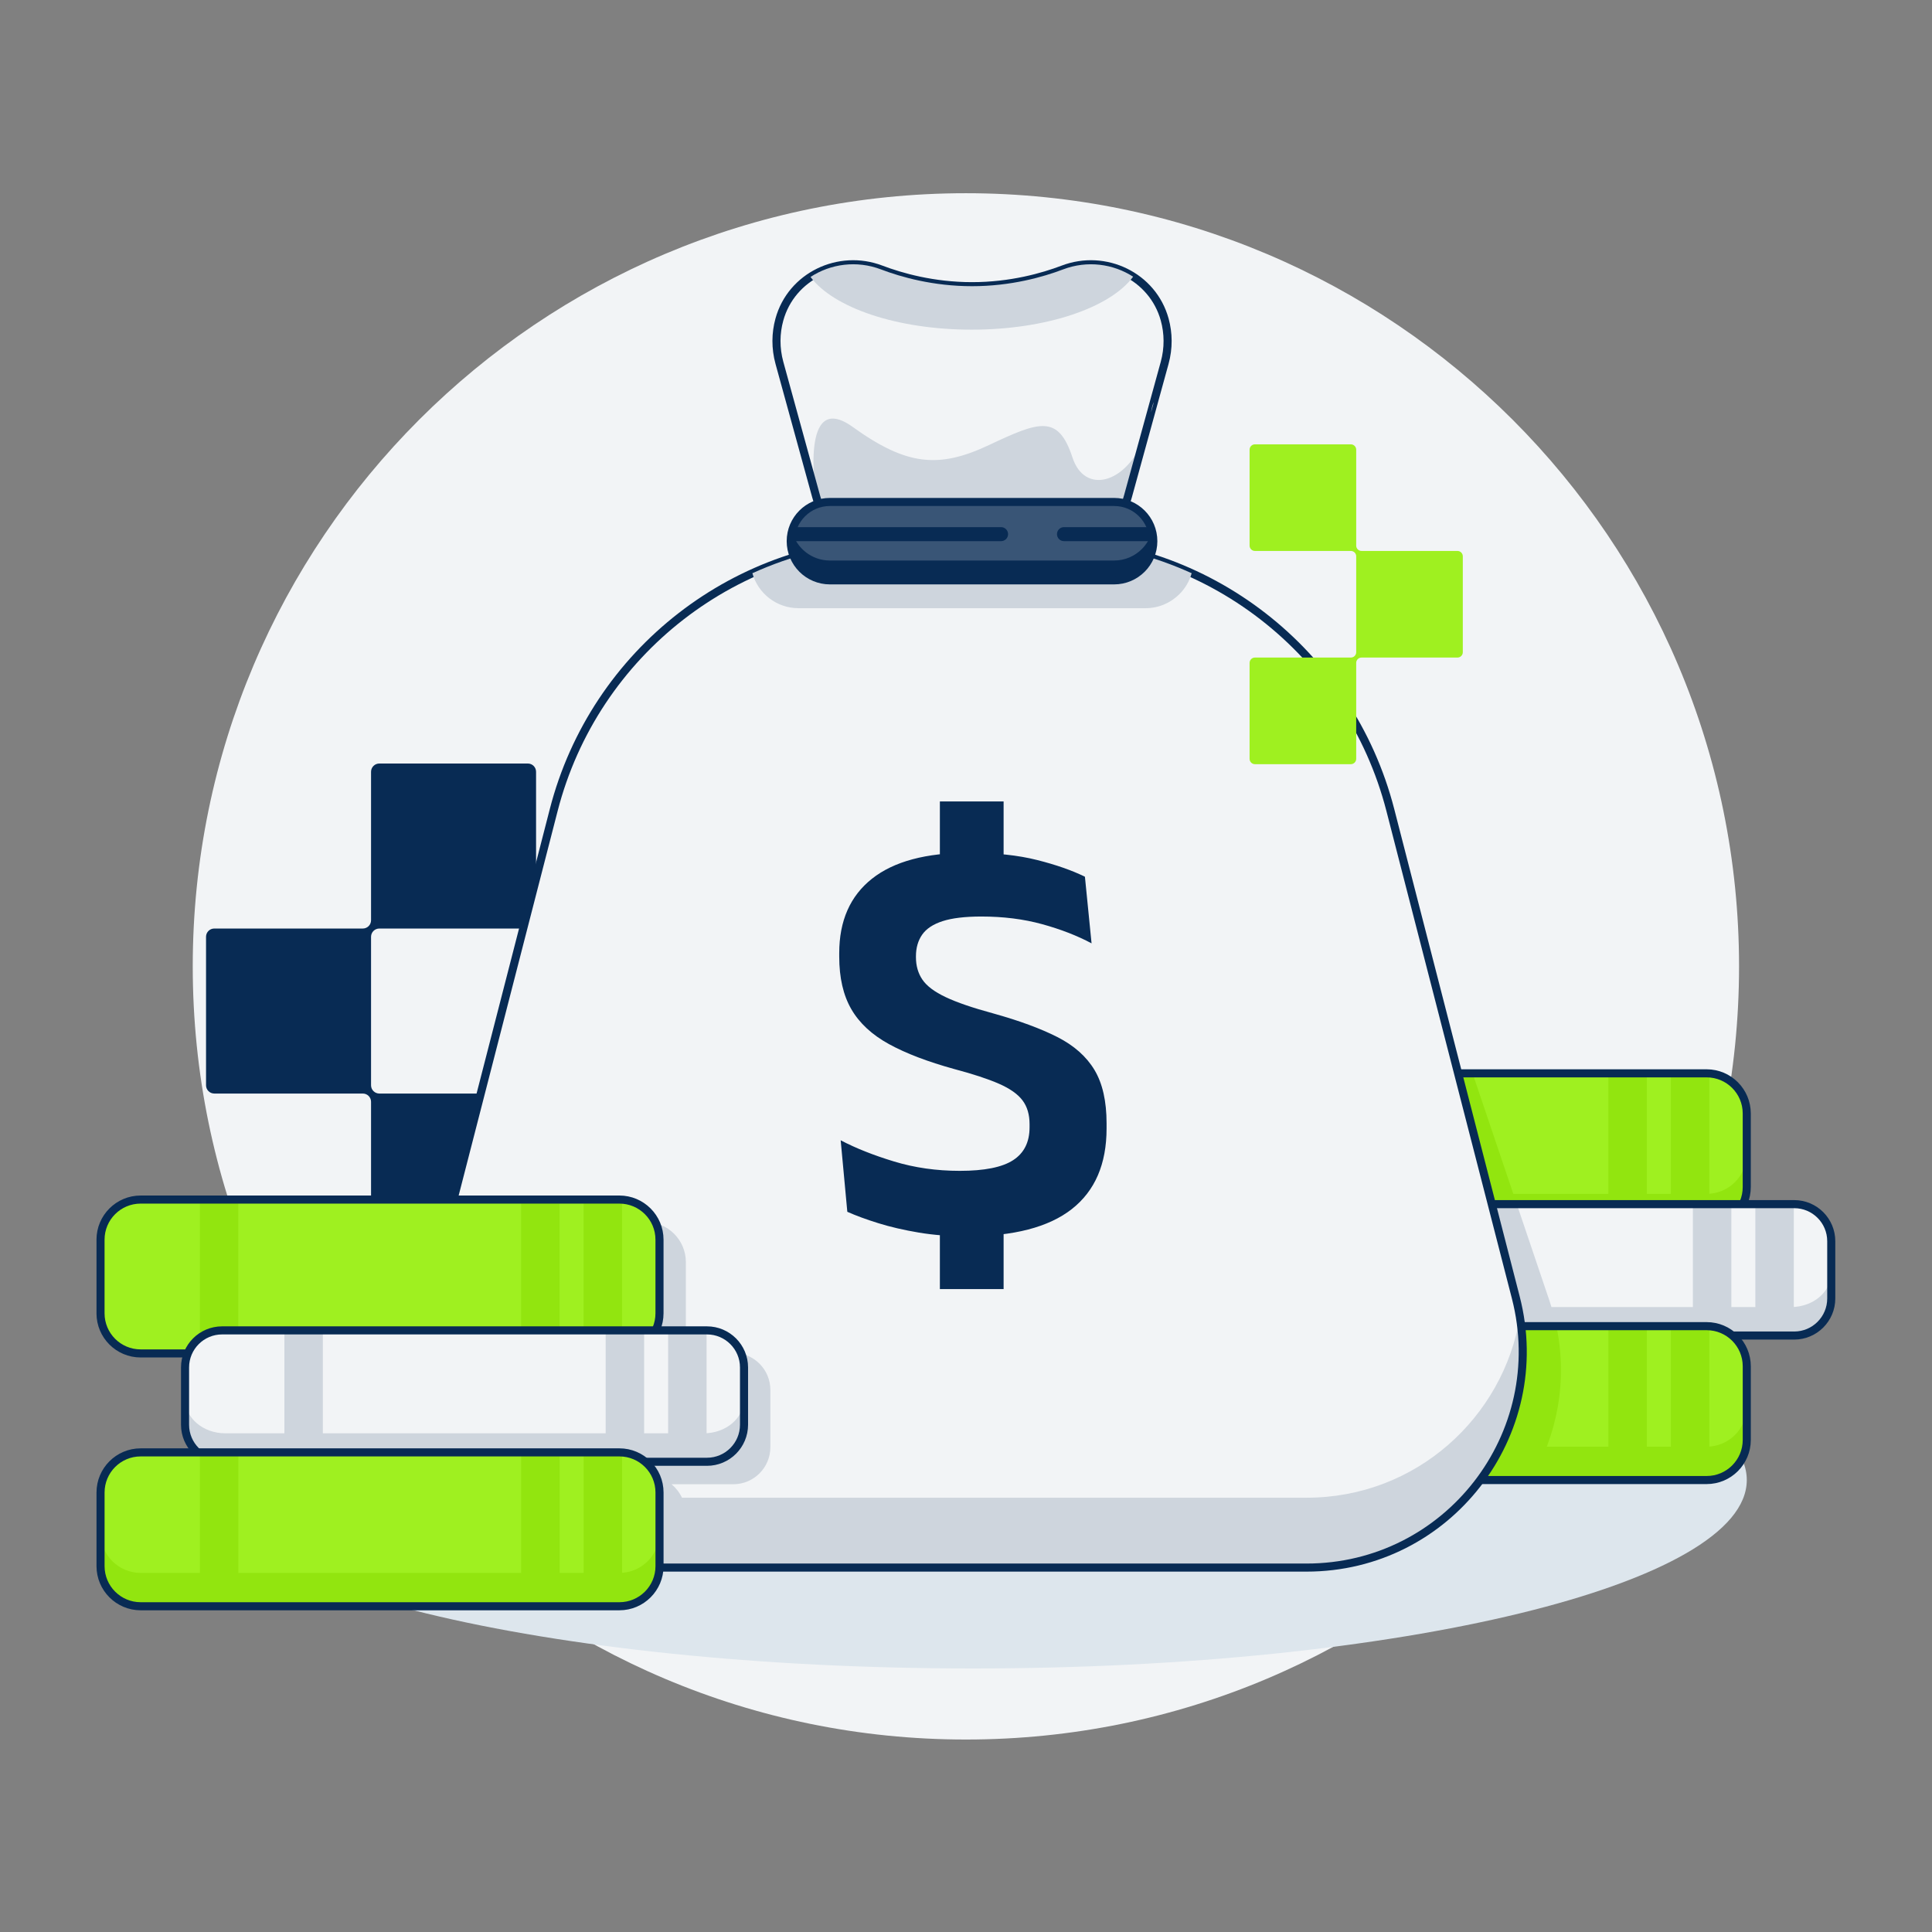
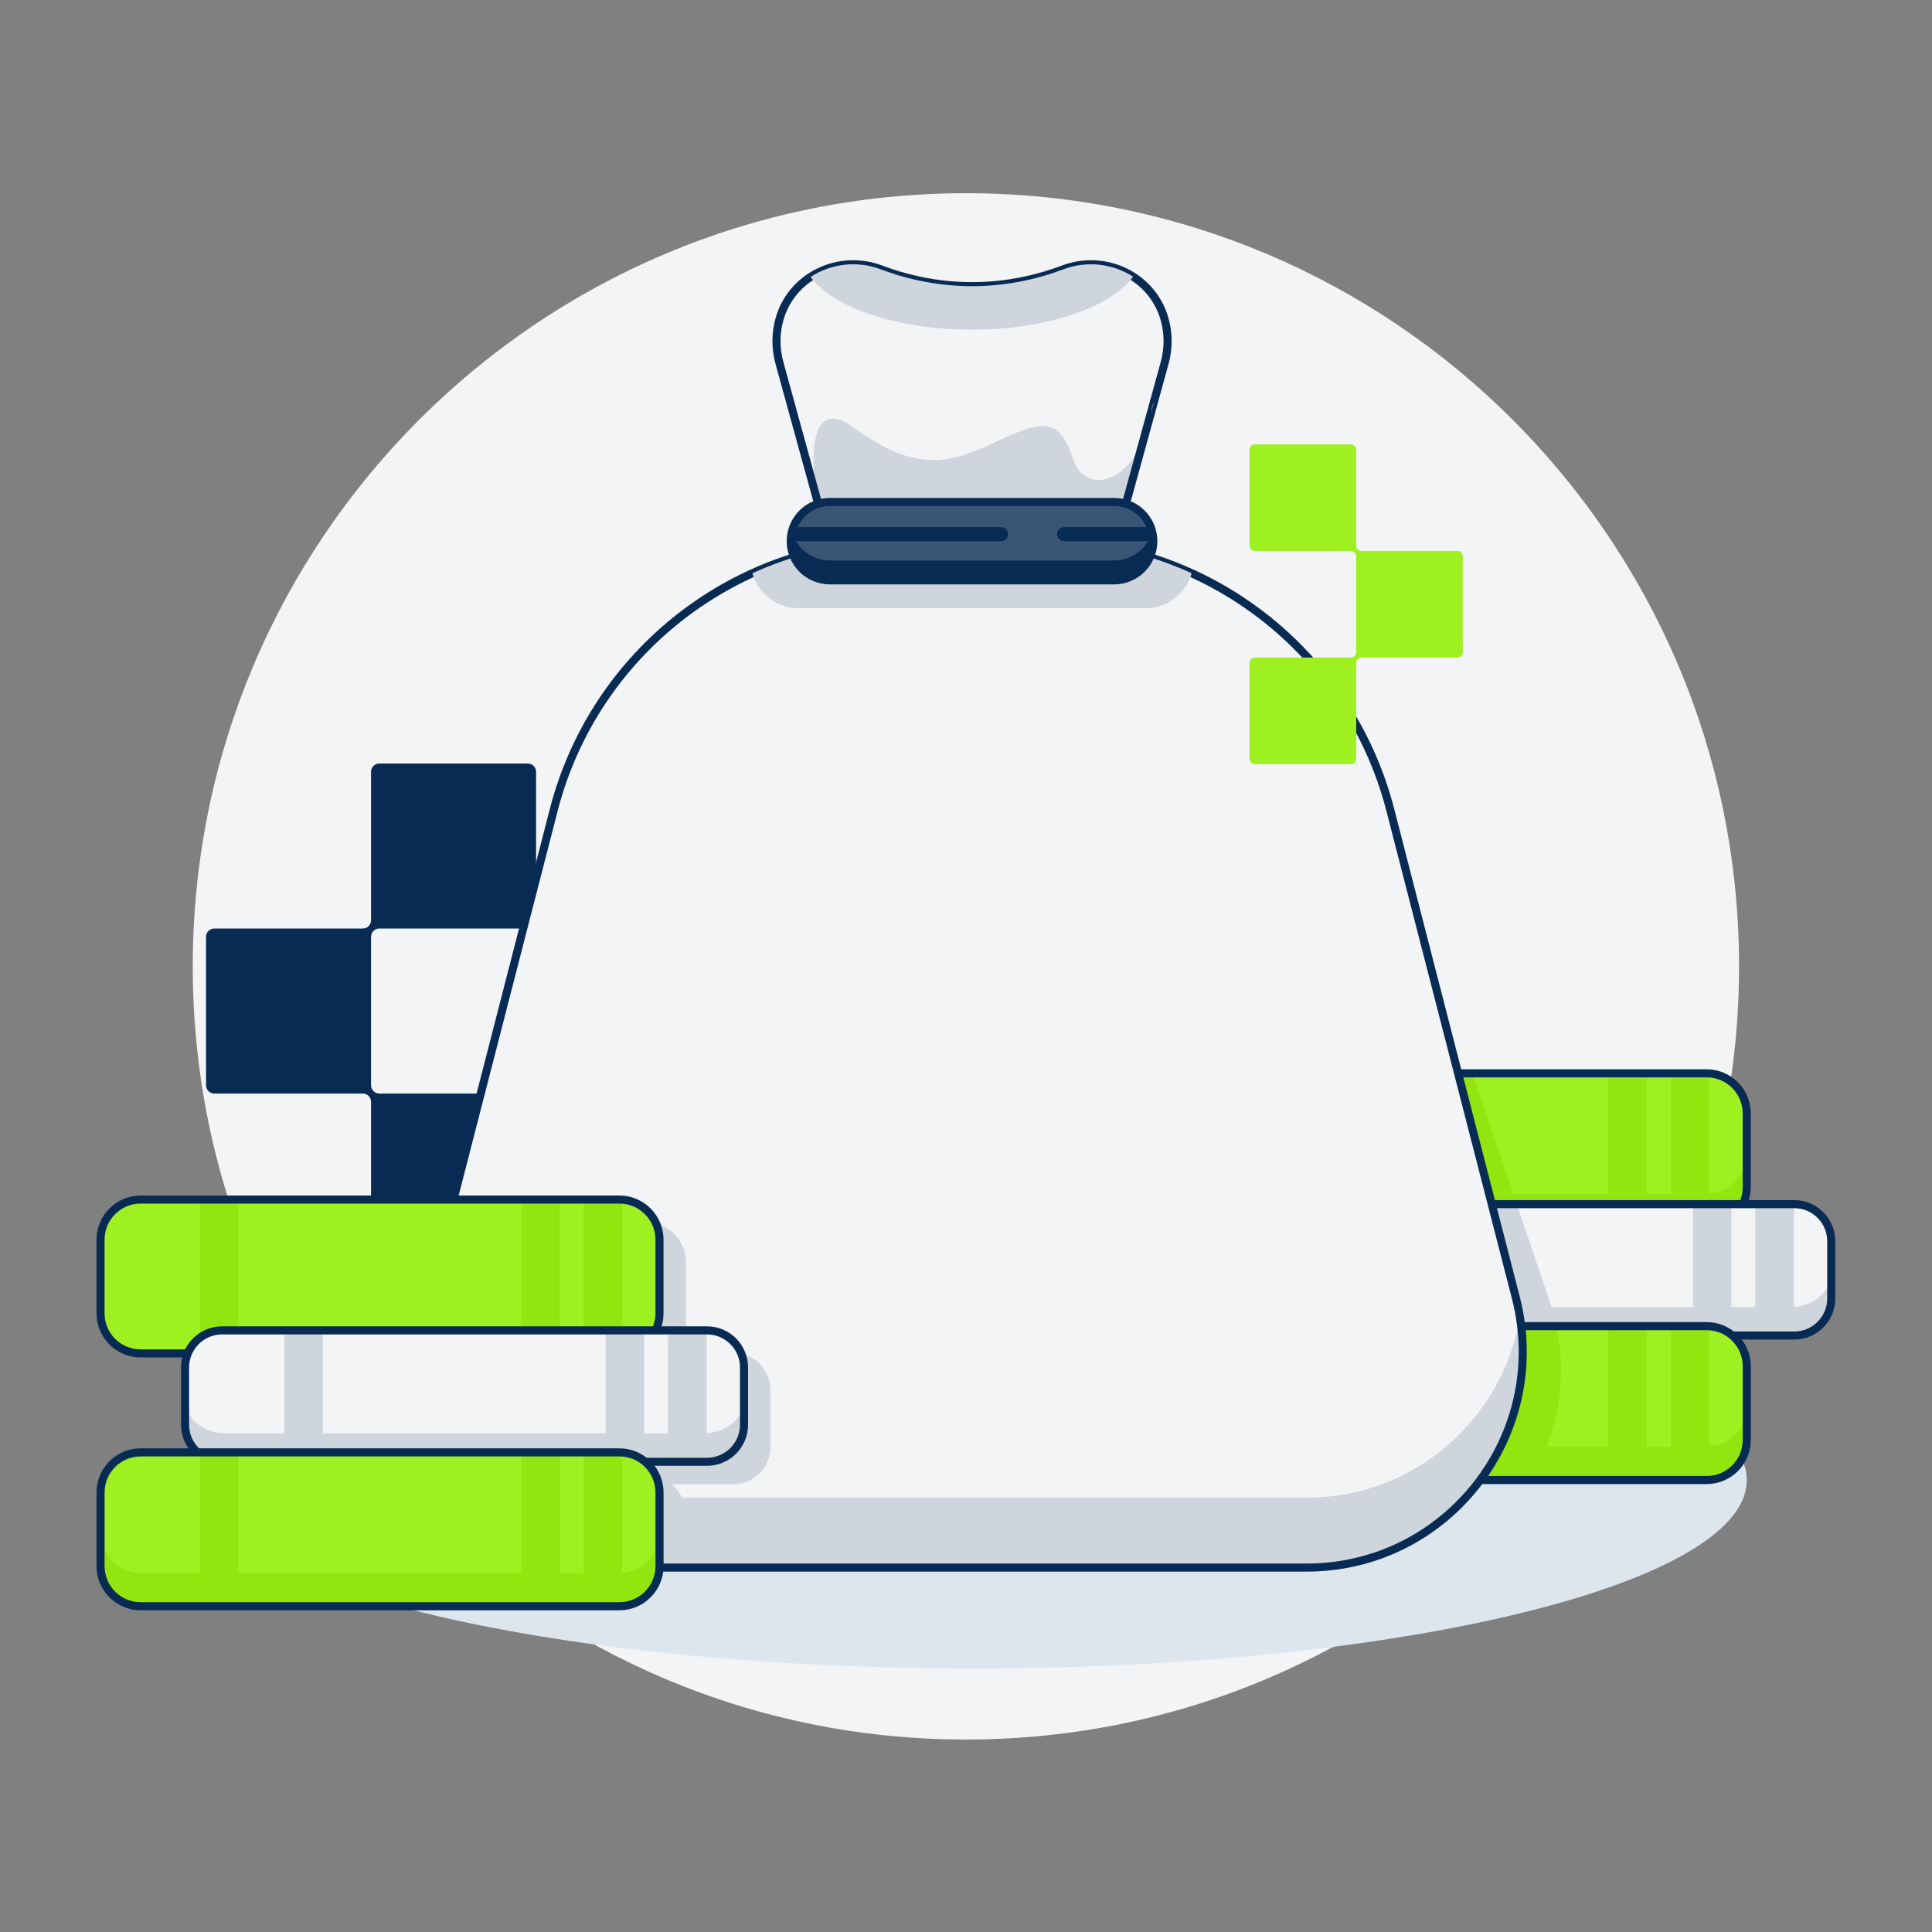
<svg xmlns="http://www.w3.org/2000/svg" width="200" height="200" viewBox="0 0 200 200" fill="none">
  <rect x="0" y="0" width="200" height="200" fill="#808080" stroke="none" />
  <g clip-path="url(#clip0_540_5713)">
    <path d="M99.99 180.075C144.192 180.075 180.026 144.241 180.026 100.038C180.026 55.836 144.192 20.002 99.99 20.002C55.787 20.002 19.953 55.836 19.953 100.038C19.953 144.241 55.787 180.075 99.99 180.075Z" fill="#F2F4F6" />
    <path d="M21.329 96.977V112.349C21.329 112.821 21.713 113.203 22.184 113.203H37.557C38.03 113.203 38.411 113.586 38.411 114.058V129.431C38.411 129.903 38.795 130.286 39.267 130.286H54.639C55.111 130.286 55.493 129.903 55.493 129.431V114.058C55.493 113.586 55.113 113.203 54.639 113.203H39.267C38.795 113.203 38.411 112.821 38.411 112.349V96.977C38.411 96.504 38.795 96.121 39.267 96.121H54.639C55.111 96.121 55.493 95.739 55.493 95.267V79.895C55.493 79.422 55.113 79.039 54.639 79.039H39.267C38.795 79.039 38.411 79.422 38.411 79.895V95.267C38.411 95.739 38.031 96.121 37.557 96.121H22.182C21.711 96.121 21.328 96.504 21.328 96.977H21.329Z" fill="#082B54" />
    <path d="M100.715 172.72C144.96 172.72 180.827 163.987 180.827 153.213C180.827 142.44 144.96 133.707 100.715 133.707C56.471 133.707 20.604 142.44 20.604 153.213C20.604 163.987 56.471 172.72 100.715 172.72Z" fill="#DDE6ED" />
    <path d="M180.823 115.265V122.888C180.823 123.52 180.683 124.119 180.429 124.654C179.766 126.065 178.332 127.042 176.67 127.042H127.113C124.819 127.042 122.959 125.182 122.959 122.888V115.265C122.959 112.972 124.819 111.111 127.113 111.111H176.67C178.963 111.111 180.823 112.972 180.823 115.265Z" fill="#9FF020" />
    <path d="M157.826 127.042H127.113C124.819 127.042 122.959 125.182 122.959 122.888V115.265C122.959 112.972 124.819 111.111 127.113 111.111H152.441L154.552 117.355C154.552 117.355 154.553 117.359 154.553 117.362L157.826 127.042Z" fill="#92E50F" />
    <path d="M180.822 119.434V122.888C180.822 125.181 178.963 127.042 176.668 127.042H127.111C124.818 127.042 122.959 125.181 122.959 122.888V119.434C122.959 121.727 124.818 123.587 127.111 123.587H176.668C178.963 123.587 180.822 121.727 180.822 119.434Z" fill="#92E50F" />
    <path d="M137.223 111.111H133.242V127.041H137.223V111.111Z" fill="#FABE00" />
    <path d="M170.481 111.111H166.5V127.041H170.481V111.111Z" fill="#92E50F" />
    <path d="M176.948 111.111H172.967V127.041H176.948V111.111Z" fill="#92E50F" />
    <path d="M176.67 111.111H127.113C124.819 111.111 122.959 112.971 122.959 115.265V122.887C122.959 125.181 124.819 127.041 127.113 127.041H176.67C178.964 127.041 180.823 125.181 180.823 122.887V115.265C180.823 112.971 178.964 111.111 176.67 111.111Z" stroke="#082B54" stroke-width="0.836" stroke-miterlimit="10" />
    <path d="M189.571 128.492V134.418C189.571 136.537 187.853 138.255 185.733 138.255H135.544C134.565 138.255 133.67 137.889 132.993 137.283C132.204 136.582 131.707 135.558 131.707 134.418V128.492C131.707 127.979 131.807 127.49 131.99 127.043C132.563 125.641 133.938 124.654 135.544 124.654H185.733C187.853 124.654 189.571 126.372 189.571 128.492Z" fill="#F2F4F6" />
    <path d="M161.298 138.255H135.544C134.565 138.255 133.67 137.889 132.993 137.283C132.204 136.582 131.707 135.558 131.707 134.418V128.492C131.707 127.979 131.807 127.49 131.99 127.043C132.563 125.641 133.938 124.654 135.544 124.654H157.018L160.397 134.646C160.803 135.848 161.101 137.053 161.298 138.255Z" fill="#CED5DD" />
    <path d="M189.57 131.758V134.708C189.57 136.665 187.711 138.254 185.416 138.254H135.859C133.566 138.254 131.707 136.665 131.707 134.708V131.758C131.707 133.716 133.566 135.304 135.859 135.304H185.416C187.711 135.304 189.57 133.716 189.57 131.758Z" fill="#CED5DD" />
    <path d="M145.971 124.652H141.99V138.255H145.971V124.652Z" fill="#CED5DD" />
    <path d="M179.229 124.652H175.248V138.255H179.229V124.652Z" fill="#CED5DD" />
    <path d="M185.696 124.652H181.715V138.255H185.696V124.652Z" fill="#CED5DD" />
    <path d="M185.734 124.652H135.544C133.425 124.652 131.707 126.37 131.707 128.49V134.417C131.707 136.537 133.425 138.255 135.544 138.255H185.734C187.853 138.255 189.571 136.537 189.571 134.417V128.49C189.571 126.37 187.853 124.652 185.734 124.652Z" stroke="#082B54" stroke-width="0.836" stroke-miterlimit="10" />
    <path d="M180.825 141.437V149.06C180.825 151.354 178.965 153.214 176.672 153.214H127.115C124.821 153.214 122.961 151.354 122.961 149.06V141.437C122.961 139.143 124.821 137.283 127.115 137.283H176.672C177.687 137.283 178.62 137.648 179.341 138.256C180.248 139.017 180.825 140.159 180.825 141.437Z" fill="#9FF020" />
    <path d="M158.453 153.214H127.115C124.821 153.214 122.961 151.354 122.961 149.06V141.437C122.961 139.143 124.821 137.283 127.115 137.283H161.117C162.303 142.947 161.202 148.578 158.453 153.214Z" fill="#92E50F" />
    <path d="M180.824 145.605V149.06C180.824 151.353 178.965 153.214 176.67 153.214H127.113C124.82 153.214 122.961 151.353 122.961 149.06V145.605C122.961 147.899 124.82 149.759 127.113 149.759H176.67C178.965 149.759 180.824 147.899 180.824 145.605Z" fill="#92E50F" />
    <path d="M137.225 137.283H133.244V153.213H137.225V137.283Z" fill="#FABE00" />
    <path d="M170.483 137.283H166.502V153.213H170.483V137.283Z" fill="#92E50F" />
    <path d="M176.95 137.283H172.969V153.213H176.95V137.283Z" fill="#92E50F" />
    <path d="M176.672 137.283H127.115C124.821 137.283 122.961 139.143 122.961 141.437V149.059C122.961 151.353 124.821 153.213 127.115 153.213H176.672C178.966 153.213 180.825 151.353 180.825 149.059V141.437C180.825 139.143 178.966 137.283 176.672 137.283Z" stroke="#082B54" stroke-width="0.836" stroke-miterlimit="10" />
    <path d="M135.248 162.276H65.998C51.377 162.276 40.685 148.482 44.329 134.324L46.342 126.504L52.213 103.698V103.694H52.214L57.32 83.856C60.185 72.728 67.918 63.876 77.887 59.341C78.387 59.113 78.893 58.897 79.404 58.691C83.703 56.962 88.378 56.02 93.228 56.02H108.019C112.927 56.02 117.656 56.984 121.998 58.753C122.456 58.94 122.911 59.137 123.361 59.341C133.329 63.874 141.063 72.728 143.926 83.856L152.367 116.648C152.367 116.648 152.369 116.653 152.369 116.655L156.917 134.324C160.561 148.482 149.869 162.276 135.248 162.276Z" fill="#F2F4F6" />
    <path d="M135.249 162.277H65.999C52.067 162.277 41.703 149.754 43.91 136.324C45.63 146.697 54.626 155.043 65.999 155.043H135.249C146.622 155.043 155.618 146.697 157.337 136.324C159.544 149.754 149.18 162.277 135.249 162.277Z" fill="#CED5DD" />
    <path d="M79.748 143.883V149.809C79.748 151.928 78.03 153.648 75.911 153.648H69.518C70.425 154.408 71.002 155.551 71.002 156.829V162.276H65.998C51.377 162.276 40.685 148.482 44.329 134.324L46.342 126.504H66.847C69.14 126.504 71 128.363 71 130.656V138.28C71 138.911 70.858 139.51 70.607 140.045H75.911C78.03 140.045 79.748 141.763 79.748 143.883Z" fill="#CED5DD" />
    <path d="M108.02 56.02H93.228C76.311 56.02 61.538 67.471 57.32 83.856L44.329 134.324C40.684 148.482 51.377 162.276 65.998 162.276H135.248C149.869 162.276 160.561 148.482 156.917 134.324L143.927 83.856C139.71 67.472 124.937 56.02 108.018 56.02H108.02Z" stroke="#082B54" stroke-width="0.836" stroke-miterlimit="10" />
    <path d="M120.56 37.576L119.45 41.615L119.154 42.688L118.375 45.523L116.762 51.389C115.81 54.849 112.665 57.245 109.077 57.245H92.169C88.582 57.245 85.436 54.849 84.485 51.389C84.485 51.389 84.485 51.388 84.484 51.383L80.686 37.576C80.263 36.032 80.292 34.494 80.681 33.084C81.205 31.183 82.386 29.664 83.907 28.671C85.98 27.312 88.683 26.932 91.198 27.889C93.275 28.679 96.605 29.627 100.623 29.627C104.642 29.627 107.972 28.679 110.05 27.889C112.55 26.939 115.232 27.308 117.301 28.644C118.84 29.636 120.039 31.165 120.567 33.084C120.956 34.494 120.985 36.032 120.56 37.576Z" fill="#F2F4F6" />
    <path d="M118.376 45.522L116.762 51.388C115.811 54.848 112.666 57.245 109.078 57.245H92.17C88.582 57.245 85.437 54.848 84.485 51.388C84.485 51.388 84.485 51.387 84.484 51.383C84.442 51.116 82.76 40.233 88.28 44.202C93.867 48.222 97.2 48.516 102.395 46.065C107.591 43.614 109.552 42.872 111.022 47.361C112.267 51.164 116.466 50.133 118.376 45.522Z" fill="#CED5DD" />
    <path d="M120.569 33.081C119.33 28.586 114.41 26.229 110.051 27.887C107.973 28.677 104.645 29.626 100.625 29.626C96.605 29.626 93.276 28.677 91.198 27.887C86.84 26.229 81.919 28.586 80.681 33.081C80.292 34.492 80.263 36.03 80.688 37.575L84.486 51.388C85.438 54.848 88.583 57.245 92.171 57.245H109.078C112.666 57.245 115.811 54.847 116.763 51.388L120.562 37.575C120.987 36.031 120.957 34.492 120.569 33.081Z" stroke="#082B54" stroke-width="0.836" stroke-miterlimit="10" />
    <path d="M123.361 59.341C123.128 60.172 122.685 60.915 122.093 61.507C121.195 62.404 119.957 62.959 118.588 62.959H82.659C80.386 62.959 78.471 61.427 77.887 59.341C78.387 59.113 78.893 58.897 79.404 58.691C83.703 56.962 88.378 56.02 93.228 56.02H108.019C112.927 56.02 117.656 56.984 121.998 58.753C122.456 58.94 122.911 59.137 123.361 59.341Z" fill="#CED5DD" />
    <path d="M119.391 56.02C119.391 57.141 118.937 58.155 118.203 58.89C117.468 59.624 116.454 60.078 115.334 60.078H85.913C83.672 60.078 81.856 58.261 81.856 56.02C81.856 55.509 81.95 55.02 82.124 54.569C82.329 54.032 82.645 53.55 83.044 53.151C83.778 52.417 84.793 51.963 85.913 51.963H115.334C117.063 51.963 118.54 53.046 119.122 54.569C119.297 55.02 119.391 55.509 119.391 56.02Z" fill="#395576" />
    <path d="M119.391 56.02C119.391 57.14 118.937 58.154 118.203 58.889C117.468 59.623 116.454 60.077 115.334 60.077H85.913C83.672 60.077 81.856 58.26 81.856 56.02C81.856 55.666 81.901 55.322 81.987 54.994C82.441 56.737 84.028 58.025 85.913 58.025H115.334C116.454 58.025 117.468 57.571 118.203 56.836C118.704 56.335 119.075 55.702 119.26 54.994C119.345 55.322 119.391 55.666 119.391 56.02Z" fill="#082B54" />
    <path d="M115.334 51.963H85.913C83.672 51.963 81.856 53.78 81.856 56.02C81.856 58.261 83.672 60.078 85.913 60.078H115.334C117.575 60.078 119.391 58.261 119.391 56.02C119.391 53.78 117.575 51.963 115.334 51.963Z" stroke="#082B54" stroke-width="0.836" stroke-miterlimit="10" />
-     <path d="M100.073 127.982C98.302 127.982 96.645 127.853 95.102 127.594C93.56 127.335 92.166 127.011 90.923 126.624C89.679 126.237 88.61 125.844 87.714 125.445L87.027 118.042C88.58 118.858 90.42 119.59 92.55 120.236C94.679 120.883 96.947 121.206 99.356 121.206C101.904 121.206 103.744 120.838 104.878 120.101C106.013 119.366 106.58 118.231 106.58 116.699V116.37C106.58 115.375 106.336 114.554 105.848 113.908C105.361 113.261 104.55 112.688 103.415 112.191C102.281 111.693 100.739 111.186 98.788 110.668C96.041 109.911 93.788 109.052 92.027 108.086C90.266 107.12 88.967 105.916 88.131 104.474C87.295 103.032 86.877 101.216 86.877 99.026V98.668C86.877 95.325 88.006 92.757 90.266 90.966C92.525 89.176 95.863 88.28 100.282 88.28C103.028 88.28 105.386 88.529 107.356 89.027C109.326 89.524 110.977 90.101 112.311 90.759L112.998 97.655C111.506 96.859 109.799 96.197 107.879 95.669C105.958 95.142 103.864 94.878 101.594 94.878C99.903 94.878 98.565 95.038 97.58 95.356C96.595 95.675 95.888 96.141 95.46 96.759C95.033 97.376 94.818 98.122 94.818 98.998V99.087C94.818 99.983 95.042 100.759 95.49 101.416C95.937 102.072 96.738 102.674 97.893 103.221C99.047 103.769 100.688 104.331 102.819 104.908C105.525 105.664 107.739 106.479 109.461 107.356C111.182 108.232 112.461 109.366 113.298 110.758C114.134 112.152 114.552 113.993 114.552 116.281V116.818C114.552 120.5 113.352 123.281 110.955 125.162C108.557 127.043 104.93 127.984 100.074 127.984L100.073 127.982ZM103.893 92.37H97.296V82.967H103.893V92.37ZM103.893 133.446H97.296V123.267H103.893V133.446Z" fill="#082B54" />
    <path d="M52.214 103.693C52.214 103.693 52.214 103.693 52.213 103.699V103.695H52.214V103.693Z" fill="#F2F4F6" />
    <path d="M104.356 55.294C104.356 55.495 104.274 55.676 104.143 55.809C104.012 55.94 103.831 56.02 103.63 56.02H81.856C81.856 55.509 81.95 55.02 82.124 54.568H103.63C104.03 54.568 104.356 54.893 104.356 55.294Z" fill="#082B54" />
    <path d="M64.117 124.178H14.56C12.266 124.178 10.406 126.037 10.406 128.332V135.953C10.406 138.248 12.266 140.107 14.56 140.107H64.117C66.411 140.107 68.271 138.248 68.271 135.953V128.332C68.271 126.037 66.411 124.178 64.117 124.178Z" fill="#9FF020" />
    <path d="M68.269 132.5V135.954C68.269 138.248 66.41 140.108 64.115 140.108H14.559C12.265 140.108 10.406 138.248 10.406 135.954V132.5C10.406 134.794 12.265 136.654 14.559 136.654H64.115C66.41 136.654 68.269 134.794 68.269 132.5Z" fill="#9FF020" />
    <path d="M24.67 124.178H20.689V140.107H24.67V124.178Z" fill="#92E50F" />
    <path d="M57.928 124.178H53.947V140.107H57.928V124.178Z" fill="#92E50F" />
    <path d="M64.395 124.178H60.414V140.107H64.395V124.178Z" fill="#92E50F" />
    <path d="M64.117 124.178H14.56C12.266 124.178 10.406 126.037 10.406 128.332V135.953C10.406 138.248 12.266 140.107 14.56 140.107H64.117C66.411 140.107 68.271 138.248 68.271 135.953V128.332C68.271 126.037 66.411 124.178 64.117 124.178Z" stroke="#082B54" stroke-width="0.836" stroke-miterlimit="10" />
    <path d="M119.392 56.02H110.144C109.743 56.02 109.418 55.696 109.418 55.294C109.418 55.094 109.499 54.913 109.631 54.78C109.762 54.649 109.943 54.568 110.144 54.568H119.123C119.297 55.02 119.392 55.509 119.392 56.02Z" fill="#082B54" />
    <path d="M73.183 137.721H22.994C20.874 137.721 19.156 139.439 19.156 141.558V147.486C19.156 149.605 20.874 151.323 22.994 151.323H73.183C75.302 151.323 77.021 149.605 77.021 147.486V141.558C77.021 139.439 75.302 137.721 73.183 137.721Z" fill="#F2F4F6" />
    <path d="M77.021 144.828V147.778C77.021 149.736 75.162 151.324 72.867 151.324H23.311C21.017 151.324 19.158 149.736 19.158 147.778V144.828C19.158 146.786 21.017 148.374 23.311 148.374H72.867C75.162 148.374 77.021 146.786 77.021 144.828Z" fill="#CED5DD" />
    <path d="M33.422 137.721H29.441V151.323H33.422V137.721Z" fill="#CED5DD" />
    <path d="M66.68 137.721H62.699V151.323H66.68V137.721Z" fill="#CED5DD" />
    <path d="M73.145 137.721H69.164V151.323H73.145V137.721Z" fill="#CED5DD" />
    <path d="M73.183 137.721H22.994C20.874 137.721 19.156 139.439 19.156 141.558V147.486C19.156 149.605 20.874 151.323 22.994 151.323H73.183C75.302 151.323 77.021 149.605 77.021 147.486V141.558C77.021 139.439 75.302 137.721 73.183 137.721Z" stroke="#082B54" stroke-width="0.836" stroke-miterlimit="10" />
    <path d="M64.119 150.35H14.562C12.268 150.35 10.408 152.209 10.408 154.503V162.125C10.408 164.419 12.268 166.279 14.562 166.279H64.119C66.413 166.279 68.273 164.419 68.273 162.125V154.503C68.273 152.209 66.413 150.35 64.119 150.35Z" fill="#9FF020" />
    <path d="M68.273 158.672V162.126C68.273 164.42 66.414 166.28 64.119 166.28H14.562C12.269 166.28 10.41 164.42 10.41 162.126V158.672C10.41 160.965 12.269 162.826 14.562 162.826H64.119C66.414 162.826 68.273 160.965 68.273 158.672Z" fill="#92E50F" />
    <path d="M24.674 150.35H20.693V166.279H24.674V150.35Z" fill="#92E50F" />
    <path d="M57.932 150.35H53.951V166.279H57.932V150.35Z" fill="#92E50F" />
    <path d="M64.399 150.35H60.418V166.279H64.399V150.35Z" fill="#92E50F" />
    <path d="M64.119 150.35H14.562C12.268 150.35 10.408 152.209 10.408 154.503V162.125C10.408 164.419 12.268 166.279 14.562 166.279H64.119C66.413 166.279 68.273 164.419 68.273 162.125V154.503C68.273 152.209 66.413 150.35 64.119 150.35Z" stroke="#082B54" stroke-width="0.836" stroke-miterlimit="10" />
    <path d="M117.301 28.644C114.949 31.832 108.358 34.127 100.594 34.127C92.83 34.127 86.276 31.845 83.906 28.671C85.98 27.312 88.683 26.932 91.198 27.889C93.274 28.679 96.604 29.627 100.623 29.627C104.642 29.627 107.972 28.679 110.05 27.889C112.549 26.939 115.232 27.308 117.301 28.644Z" fill="#CED5DD" />
    <path d="M119.45 41.615L119.154 42.688C119.228 42.21 119.328 41.858 119.45 41.615Z" fill="#CED5DD" />
    <path d="M151.429 57.587V67.518C151.429 67.823 151.181 68.07 150.877 68.07H140.945C140.64 68.07 140.393 68.318 140.393 68.623V78.554C140.393 78.859 140.145 79.107 139.84 79.107H129.909C129.604 79.107 129.357 78.859 129.357 78.554V68.623C129.357 68.318 129.604 68.07 129.909 68.07H139.84C140.145 68.07 140.393 67.823 140.393 67.518V57.587C140.393 57.282 140.145 57.034 139.84 57.034H129.909C129.604 57.034 129.357 56.787 129.357 56.482V46.551C129.357 46.246 129.604 45.998 129.909 45.998H139.84C140.145 45.998 140.393 46.246 140.393 46.551V56.482C140.393 56.787 140.64 57.034 140.945 57.034H150.877C151.181 57.034 151.429 57.282 151.429 57.587Z" fill="#9FF020" />
  </g>
  <defs>
    <clipPath id="clip0_540_5713">
      <rect width="180" height="160.073" fill="white" transform="translate(9.99 20.002)" />
    </clipPath>
  </defs>
</svg>